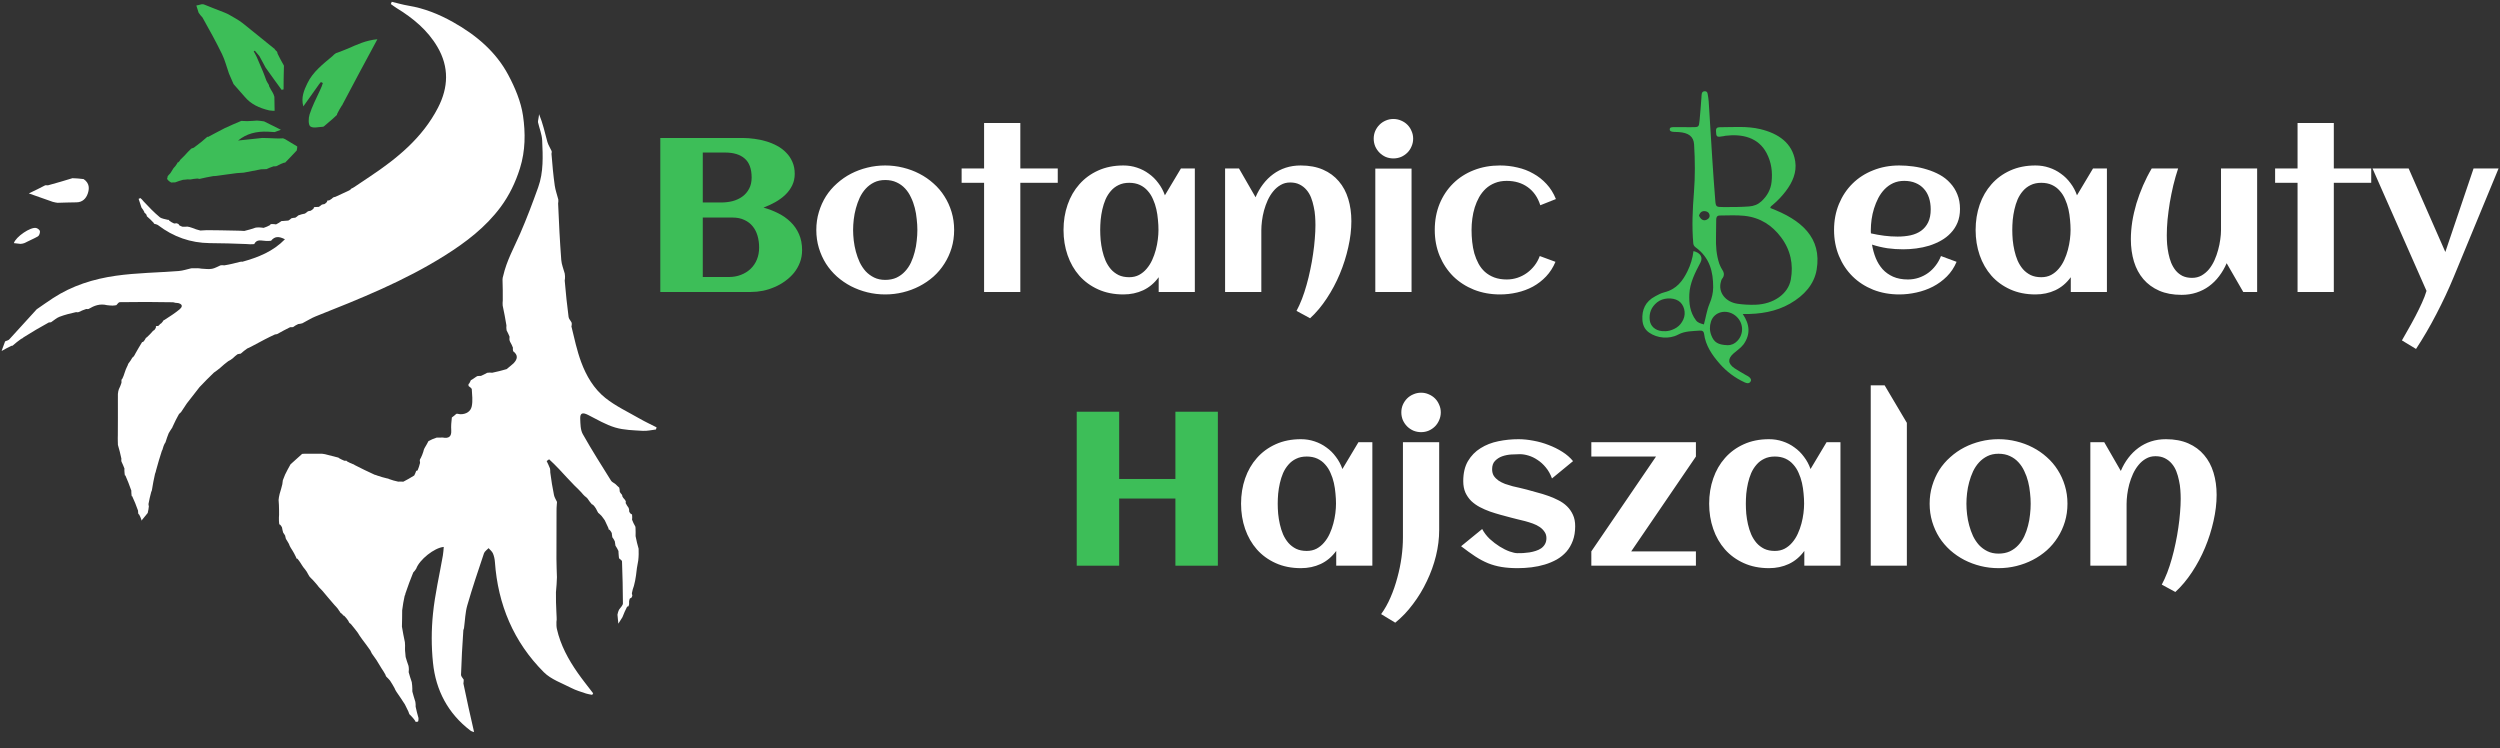
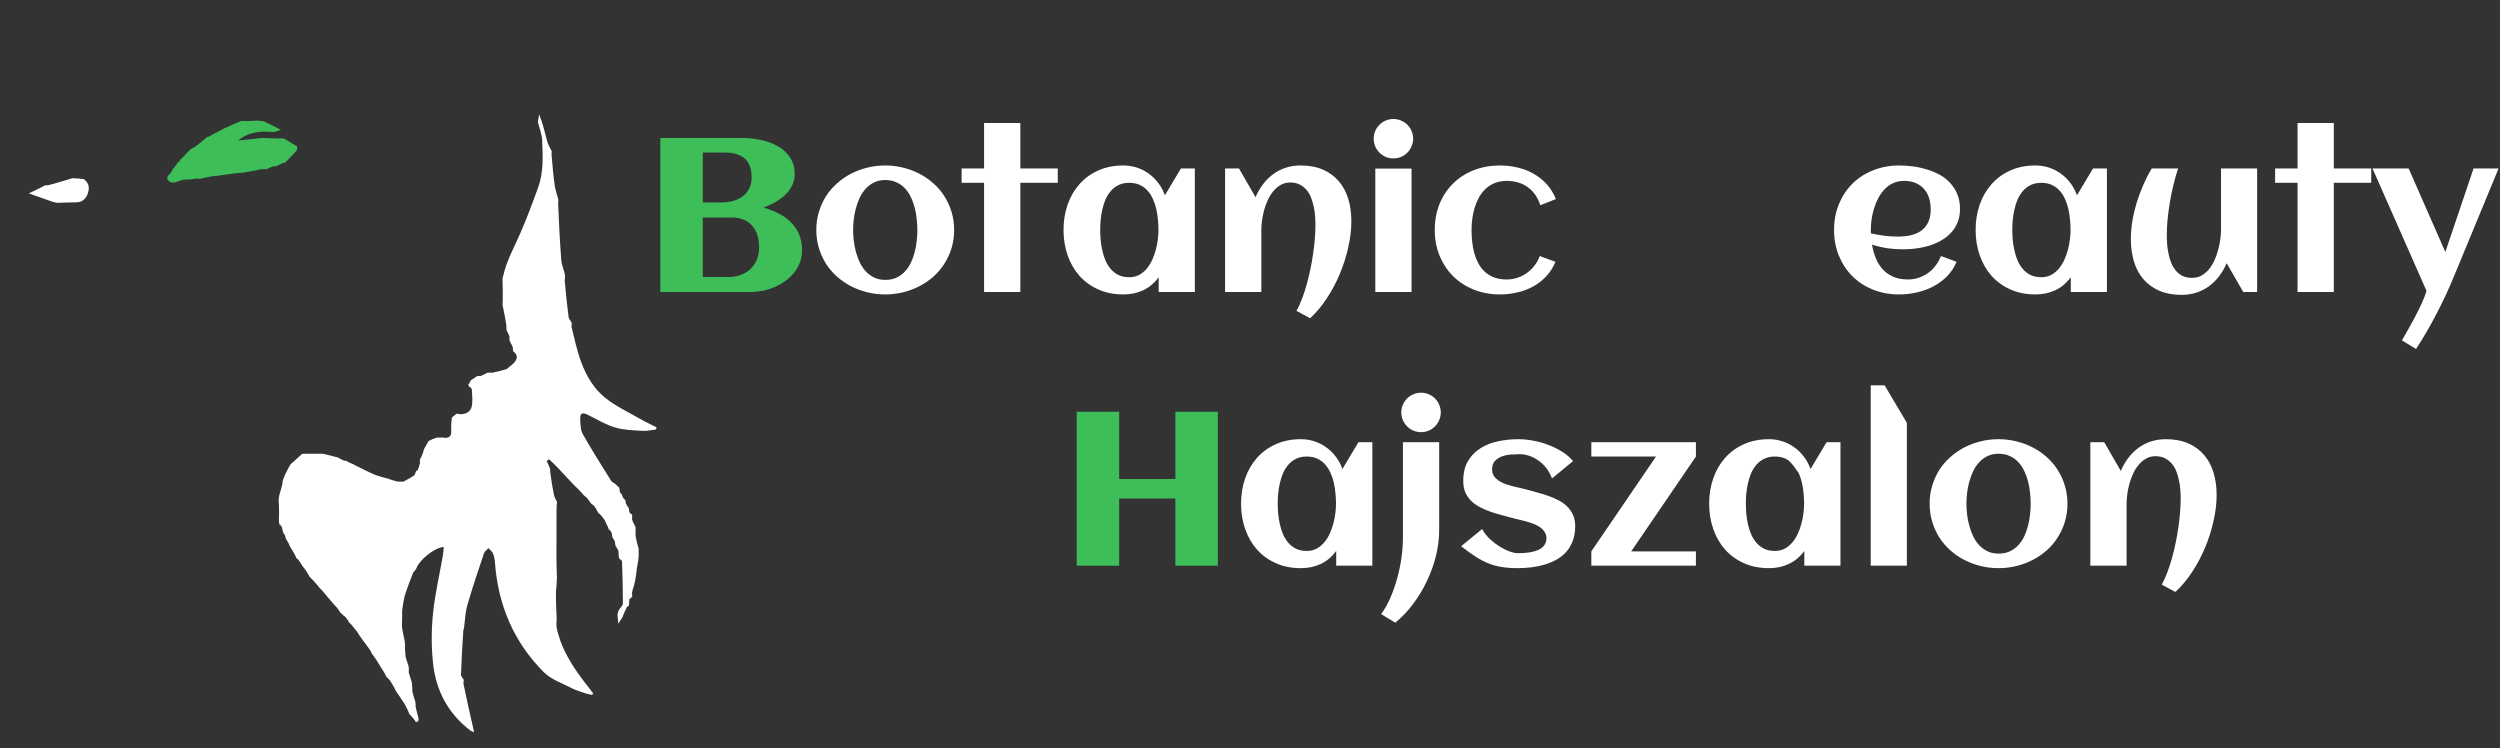
<svg xmlns="http://www.w3.org/2000/svg" width="137" height="41" viewBox="0 0 137 41" fill="none">
  <rect x="0" y="0" width="137" height="41" fill="#333333" stroke="none" />
  <path d="M61.33 31H59.004V22.562H61.33V26.248H64.412V22.562H66.738V31H64.412V27.32H61.33V31Z" fill="#3DBE58" />
-   <path d="M75.205 31H73.225V30.191C72.99 30.512 72.707 30.75 72.375 30.906C72.047 31.059 71.686 31.135 71.291 31.135C70.775 31.135 70.314 31.043 69.908 30.859C69.502 30.676 69.158 30.426 68.877 30.109C68.596 29.789 68.381 29.414 68.232 28.984C68.084 28.555 68.01 28.094 68.01 27.602C68.01 27.109 68.084 26.648 68.232 26.219C68.381 25.789 68.596 25.416 68.877 25.1C69.158 24.779 69.502 24.527 69.908 24.344C70.314 24.16 70.775 24.068 71.291 24.068C71.553 24.068 71.801 24.107 72.035 24.186C72.273 24.264 72.49 24.375 72.686 24.52C72.885 24.66 73.059 24.832 73.207 25.035C73.359 25.234 73.478 25.457 73.564 25.703L74.443 24.232H75.205V31ZM73.213 27.602C73.213 27.426 73.203 27.24 73.184 27.045C73.168 26.85 73.139 26.656 73.096 26.465C73.053 26.273 72.992 26.092 72.914 25.92C72.84 25.744 72.742 25.59 72.621 25.457C72.504 25.32 72.361 25.213 72.193 25.135C72.025 25.057 71.83 25.018 71.607 25.018C71.385 25.018 71.191 25.059 71.027 25.141C70.863 25.219 70.723 25.326 70.606 25.463C70.488 25.596 70.391 25.75 70.312 25.926C70.238 26.102 70.18 26.285 70.137 26.477C70.094 26.668 70.062 26.861 70.043 27.057C70.027 27.248 70.019 27.43 70.019 27.602C70.019 27.773 70.027 27.957 70.043 28.152C70.062 28.348 70.094 28.541 70.137 28.732C70.18 28.924 70.238 29.107 70.312 29.283C70.391 29.459 70.488 29.615 70.606 29.752C70.723 29.885 70.863 29.992 71.027 30.074C71.191 30.152 71.385 30.191 71.607 30.191C71.811 30.191 71.99 30.15 72.147 30.068C72.307 29.982 72.445 29.869 72.562 29.729C72.684 29.588 72.785 29.428 72.867 29.248C72.949 29.068 73.016 28.883 73.066 28.691C73.117 28.5 73.154 28.311 73.178 28.123C73.201 27.932 73.213 27.758 73.213 27.602ZM78.955 22.598C78.955 22.746 78.926 22.887 78.867 23.02C78.812 23.152 78.736 23.268 78.639 23.365C78.541 23.463 78.426 23.541 78.293 23.6C78.164 23.654 78.025 23.682 77.877 23.682C77.728 23.682 77.588 23.654 77.455 23.6C77.322 23.541 77.207 23.463 77.109 23.365C77.012 23.268 76.934 23.152 76.875 23.02C76.82 22.887 76.793 22.746 76.793 22.598C76.793 22.449 76.82 22.311 76.875 22.182C76.934 22.049 77.012 21.934 77.109 21.836C77.207 21.738 77.322 21.662 77.455 21.607C77.588 21.549 77.728 21.52 77.877 21.52C78.025 21.52 78.164 21.549 78.293 21.607C78.426 21.662 78.541 21.738 78.639 21.836C78.736 21.934 78.812 22.049 78.867 22.182C78.926 22.311 78.955 22.449 78.955 22.598ZM78.867 29.043C78.867 29.508 78.809 29.98 78.691 30.461C78.574 30.938 78.408 31.398 78.193 31.844C77.982 32.293 77.728 32.713 77.432 33.103C77.139 33.498 76.814 33.838 76.459 34.123L75.686 33.654C75.885 33.381 76.059 33.07 76.207 32.723C76.356 32.379 76.478 32.022 76.576 31.65C76.678 31.279 76.754 30.906 76.805 30.531C76.856 30.152 76.881 29.793 76.881 29.453V24.232H78.867V29.043ZM86.32 28.838C86.32 29.135 86.277 29.398 86.191 29.629C86.106 29.859 85.988 30.061 85.84 30.232C85.691 30.4 85.516 30.543 85.312 30.66C85.109 30.773 84.891 30.865 84.656 30.936C84.426 31.006 84.184 31.057 83.93 31.088C83.676 31.119 83.424 31.135 83.174 31.135C82.838 31.135 82.541 31.113 82.283 31.07C82.025 31.027 81.779 30.959 81.545 30.865C81.311 30.768 81.076 30.643 80.842 30.49C80.611 30.338 80.353 30.152 80.068 29.934L81.223 28.99C81.328 29.189 81.467 29.371 81.639 29.535C81.814 29.695 81.996 29.834 82.184 29.951C82.371 30.068 82.553 30.158 82.728 30.221C82.904 30.283 83.047 30.314 83.156 30.314C83.246 30.314 83.348 30.312 83.461 30.309C83.574 30.301 83.689 30.289 83.807 30.273C83.924 30.254 84.039 30.227 84.152 30.191C84.266 30.156 84.365 30.109 84.451 30.051C84.541 29.988 84.611 29.912 84.662 29.822C84.717 29.729 84.744 29.617 84.744 29.488C84.744 29.355 84.709 29.24 84.639 29.143C84.572 29.041 84.484 28.953 84.375 28.879C84.266 28.805 84.141 28.742 84 28.691C83.859 28.641 83.717 28.596 83.572 28.557C83.432 28.518 83.295 28.484 83.162 28.457C83.029 28.426 82.914 28.396 82.816 28.369C82.637 28.318 82.447 28.268 82.248 28.217C82.049 28.162 81.852 28.102 81.656 28.035C81.461 27.965 81.273 27.883 81.094 27.789C80.918 27.695 80.762 27.584 80.625 27.455C80.492 27.322 80.385 27.168 80.303 26.992C80.225 26.812 80.186 26.604 80.186 26.365C80.186 25.928 80.272 25.562 80.443 25.27C80.619 24.973 80.85 24.736 81.135 24.561C81.42 24.381 81.744 24.254 82.107 24.18C82.471 24.105 82.84 24.068 83.215 24.068C83.473 24.068 83.744 24.096 84.029 24.15C84.314 24.201 84.592 24.279 84.861 24.385C85.131 24.486 85.383 24.611 85.617 24.76C85.852 24.908 86.047 25.078 86.203 25.27L85.049 26.219C84.963 25.984 84.85 25.783 84.709 25.615C84.572 25.447 84.422 25.311 84.258 25.205C84.098 25.096 83.932 25.016 83.76 24.965C83.592 24.914 83.436 24.889 83.291 24.889C83.15 24.889 82.992 24.895 82.816 24.906C82.641 24.918 82.475 24.951 82.318 25.006C82.166 25.061 82.035 25.145 81.926 25.258C81.82 25.367 81.768 25.52 81.768 25.715C81.768 25.855 81.799 25.977 81.861 26.078C81.928 26.176 82.014 26.262 82.119 26.336C82.225 26.406 82.344 26.467 82.477 26.518C82.613 26.564 82.752 26.607 82.893 26.646C83.033 26.682 83.17 26.713 83.303 26.74C83.436 26.768 83.555 26.797 83.66 26.828C83.84 26.879 84.029 26.932 84.228 26.986C84.432 27.037 84.631 27.098 84.826 27.168C85.022 27.234 85.209 27.314 85.389 27.408C85.572 27.498 85.732 27.609 85.869 27.742C86.006 27.875 86.115 28.031 86.197 28.211C86.279 28.387 86.32 28.596 86.32 28.838ZM92.936 31H87.205V30.215L90.75 25.018H87.205V24.232H92.936V25.018L89.391 30.215H92.936V31ZM100.857 31H98.877V30.191C98.643 30.512 98.359 30.75 98.027 30.906C97.699 31.059 97.338 31.135 96.943 31.135C96.428 31.135 95.967 31.043 95.561 30.859C95.154 30.676 94.811 30.426 94.529 30.109C94.248 29.789 94.033 29.414 93.885 28.984C93.736 28.555 93.662 28.094 93.662 27.602C93.662 27.109 93.736 26.648 93.885 26.219C94.033 25.789 94.248 25.416 94.529 25.1C94.811 24.779 95.154 24.527 95.561 24.344C95.967 24.16 96.428 24.068 96.943 24.068C97.205 24.068 97.453 24.107 97.688 24.186C97.926 24.264 98.143 24.375 98.338 24.52C98.537 24.66 98.711 24.832 98.859 25.035C99.012 25.234 99.131 25.457 99.217 25.703L100.096 24.232H100.857V31ZM98.865 27.602C98.865 27.426 98.856 27.24 98.836 27.045C98.82 26.85 98.791 26.656 98.748 26.465C98.705 26.273 98.644 26.092 98.566 25.92C98.492 25.744 98.394 25.59 98.273 25.457C98.156 25.32 98.014 25.213 97.846 25.135C97.678 25.057 97.482 25.018 97.26 25.018C97.037 25.018 96.844 25.059 96.68 25.141C96.516 25.219 96.375 25.326 96.258 25.463C96.141 25.596 96.043 25.75 95.965 25.926C95.891 26.102 95.832 26.285 95.789 26.477C95.746 26.668 95.715 26.861 95.695 27.057C95.68 27.248 95.672 27.43 95.672 27.602C95.672 27.773 95.68 27.957 95.695 28.152C95.715 28.348 95.746 28.541 95.789 28.732C95.832 28.924 95.891 29.107 95.965 29.283C96.043 29.459 96.141 29.615 96.258 29.752C96.375 29.885 96.516 29.992 96.68 30.074C96.844 30.152 97.037 30.191 97.26 30.191C97.463 30.191 97.643 30.15 97.799 30.068C97.959 29.982 98.098 29.869 98.215 29.729C98.336 29.588 98.438 29.428 98.519 29.248C98.602 29.068 98.668 28.883 98.719 28.691C98.769 28.5 98.807 28.311 98.83 28.123C98.853 27.932 98.865 27.758 98.865 27.602ZM104.496 31H102.516V21.115H103.277L104.496 23.172V31ZM113.297 27.602C113.297 27.953 113.25 28.283 113.156 28.592C113.062 28.9 112.932 29.186 112.764 29.447C112.6 29.709 112.4 29.945 112.166 30.156C111.932 30.363 111.674 30.539 111.393 30.684C111.115 30.828 110.816 30.939 110.496 31.018C110.18 31.096 109.854 31.135 109.518 31.135C109.182 31.135 108.855 31.096 108.539 31.018C108.223 30.939 107.924 30.828 107.643 30.684C107.365 30.539 107.109 30.363 106.875 30.156C106.641 29.945 106.439 29.709 106.271 29.447C106.107 29.186 105.979 28.9 105.885 28.592C105.791 28.279 105.744 27.949 105.744 27.602C105.744 27.254 105.791 26.926 105.885 26.617C105.979 26.305 106.107 26.018 106.271 25.756C106.439 25.494 106.641 25.26 106.875 25.053C107.109 24.842 107.365 24.664 107.643 24.52C107.924 24.375 108.223 24.264 108.539 24.186C108.855 24.107 109.182 24.068 109.518 24.068C109.854 24.068 110.18 24.107 110.496 24.186C110.816 24.264 111.115 24.375 111.393 24.52C111.674 24.664 111.932 24.842 112.166 25.053C112.4 25.26 112.6 25.494 112.764 25.756C112.932 26.018 113.062 26.305 113.156 26.617C113.25 26.926 113.297 27.254 113.297 27.602ZM111.281 27.602C111.281 27.414 111.27 27.217 111.246 27.01C111.227 26.799 111.191 26.594 111.141 26.395C111.09 26.191 111.02 25.998 110.93 25.814C110.844 25.627 110.736 25.465 110.607 25.328C110.479 25.188 110.324 25.076 110.145 24.994C109.965 24.908 109.756 24.865 109.518 24.865C109.291 24.865 109.09 24.908 108.914 24.994C108.738 25.08 108.584 25.195 108.451 25.34C108.322 25.48 108.213 25.645 108.123 25.832C108.037 26.02 107.967 26.215 107.912 26.418C107.857 26.617 107.818 26.82 107.795 27.027C107.771 27.23 107.76 27.422 107.76 27.602C107.76 27.781 107.771 27.975 107.795 28.182C107.818 28.385 107.857 28.588 107.912 28.791C107.967 28.994 108.037 29.189 108.123 29.377C108.213 29.561 108.322 29.725 108.451 29.869C108.584 30.01 108.738 30.123 108.914 30.209C109.09 30.295 109.291 30.338 109.518 30.338C109.752 30.338 109.959 30.297 110.139 30.215C110.318 30.129 110.473 30.016 110.602 29.875C110.734 29.734 110.844 29.572 110.93 29.389C111.016 29.205 111.084 29.012 111.135 28.809C111.189 28.605 111.227 28.4 111.246 28.193C111.27 27.986 111.281 27.789 111.281 27.602ZM121.471 27.121C121.471 27.578 121.414 28.055 121.301 28.551C121.191 29.047 121.037 29.533 120.838 30.01C120.639 30.486 120.4 30.934 120.123 31.352C119.846 31.773 119.541 32.137 119.209 32.441L118.465 32.037C118.57 31.842 118.67 31.623 118.764 31.381C118.857 31.139 118.941 30.883 119.016 30.613C119.094 30.34 119.162 30.059 119.221 29.77C119.283 29.48 119.334 29.195 119.373 28.914C119.416 28.629 119.447 28.354 119.467 28.088C119.49 27.818 119.502 27.568 119.502 27.338C119.502 27.186 119.496 27.023 119.484 26.852C119.473 26.676 119.447 26.502 119.408 26.33C119.373 26.154 119.324 25.986 119.262 25.826C119.199 25.666 119.115 25.525 119.01 25.404C118.908 25.283 118.783 25.186 118.635 25.111C118.49 25.037 118.318 25 118.119 25C117.924 25 117.75 25.045 117.598 25.135C117.445 25.221 117.311 25.336 117.193 25.48C117.076 25.621 116.975 25.783 116.889 25.967C116.807 26.15 116.738 26.34 116.684 26.535C116.633 26.727 116.596 26.916 116.572 27.104C116.549 27.291 116.537 27.459 116.537 27.607V31H114.551V24.232H115.312L116.221 25.809C116.33 25.547 116.467 25.309 116.631 25.094C116.795 24.879 116.98 24.695 117.188 24.543C117.395 24.391 117.623 24.273 117.873 24.191C118.127 24.109 118.4 24.068 118.693 24.068C119.162 24.068 119.57 24.145 119.918 24.297C120.266 24.449 120.555 24.662 120.785 24.936C121.016 25.205 121.188 25.527 121.301 25.902C121.414 26.273 121.471 26.68 121.471 27.121Z" fill="white" />
+   <path d="M75.205 31H73.225V30.191C72.99 30.512 72.707 30.75 72.375 30.906C72.047 31.059 71.686 31.135 71.291 31.135C70.775 31.135 70.314 31.043 69.908 30.859C69.502 30.676 69.158 30.426 68.877 30.109C68.596 29.789 68.381 29.414 68.232 28.984C68.084 28.555 68.01 28.094 68.01 27.602C68.01 27.109 68.084 26.648 68.232 26.219C68.381 25.789 68.596 25.416 68.877 25.1C69.158 24.779 69.502 24.527 69.908 24.344C70.314 24.16 70.775 24.068 71.291 24.068C71.553 24.068 71.801 24.107 72.035 24.186C72.273 24.264 72.49 24.375 72.686 24.52C72.885 24.66 73.059 24.832 73.207 25.035C73.359 25.234 73.478 25.457 73.564 25.703L74.443 24.232H75.205V31ZM73.213 27.602C73.213 27.426 73.203 27.24 73.184 27.045C73.168 26.85 73.139 26.656 73.096 26.465C73.053 26.273 72.992 26.092 72.914 25.92C72.84 25.744 72.742 25.59 72.621 25.457C72.504 25.32 72.361 25.213 72.193 25.135C72.025 25.057 71.83 25.018 71.607 25.018C71.385 25.018 71.191 25.059 71.027 25.141C70.863 25.219 70.723 25.326 70.606 25.463C70.488 25.596 70.391 25.75 70.312 25.926C70.238 26.102 70.18 26.285 70.137 26.477C70.094 26.668 70.062 26.861 70.043 27.057C70.027 27.248 70.019 27.43 70.019 27.602C70.019 27.773 70.027 27.957 70.043 28.152C70.062 28.348 70.094 28.541 70.137 28.732C70.18 28.924 70.238 29.107 70.312 29.283C70.391 29.459 70.488 29.615 70.606 29.752C70.723 29.885 70.863 29.992 71.027 30.074C71.191 30.152 71.385 30.191 71.607 30.191C71.811 30.191 71.99 30.15 72.147 30.068C72.307 29.982 72.445 29.869 72.562 29.729C72.684 29.588 72.785 29.428 72.867 29.248C72.949 29.068 73.016 28.883 73.066 28.691C73.117 28.5 73.154 28.311 73.178 28.123C73.201 27.932 73.213 27.758 73.213 27.602ZM78.955 22.598C78.955 22.746 78.926 22.887 78.867 23.02C78.812 23.152 78.736 23.268 78.639 23.365C78.541 23.463 78.426 23.541 78.293 23.6C78.164 23.654 78.025 23.682 77.877 23.682C77.728 23.682 77.588 23.654 77.455 23.6C77.322 23.541 77.207 23.463 77.109 23.365C77.012 23.268 76.934 23.152 76.875 23.02C76.82 22.887 76.793 22.746 76.793 22.598C76.793 22.449 76.82 22.311 76.875 22.182C76.934 22.049 77.012 21.934 77.109 21.836C77.207 21.738 77.322 21.662 77.455 21.607C77.588 21.549 77.728 21.52 77.877 21.52C78.025 21.52 78.164 21.549 78.293 21.607C78.426 21.662 78.541 21.738 78.639 21.836C78.736 21.934 78.812 22.049 78.867 22.182C78.926 22.311 78.955 22.449 78.955 22.598ZM78.867 29.043C78.867 29.508 78.809 29.98 78.691 30.461C78.574 30.938 78.408 31.398 78.193 31.844C77.982 32.293 77.728 32.713 77.432 33.103C77.139 33.498 76.814 33.838 76.459 34.123L75.686 33.654C75.885 33.381 76.059 33.07 76.207 32.723C76.356 32.379 76.478 32.022 76.576 31.65C76.678 31.279 76.754 30.906 76.805 30.531C76.856 30.152 76.881 29.793 76.881 29.453V24.232H78.867V29.043ZM86.32 28.838C86.32 29.135 86.277 29.398 86.191 29.629C86.106 29.859 85.988 30.061 85.84 30.232C85.691 30.4 85.516 30.543 85.312 30.66C85.109 30.773 84.891 30.865 84.656 30.936C84.426 31.006 84.184 31.057 83.93 31.088C83.676 31.119 83.424 31.135 83.174 31.135C82.838 31.135 82.541 31.113 82.283 31.07C82.025 31.027 81.779 30.959 81.545 30.865C81.311 30.768 81.076 30.643 80.842 30.49C80.611 30.338 80.353 30.152 80.068 29.934L81.223 28.99C81.328 29.189 81.467 29.371 81.639 29.535C81.814 29.695 81.996 29.834 82.184 29.951C82.371 30.068 82.553 30.158 82.728 30.221C82.904 30.283 83.047 30.314 83.156 30.314C83.246 30.314 83.348 30.312 83.461 30.309C83.574 30.301 83.689 30.289 83.807 30.273C83.924 30.254 84.039 30.227 84.152 30.191C84.266 30.156 84.365 30.109 84.451 30.051C84.541 29.988 84.611 29.912 84.662 29.822C84.717 29.729 84.744 29.617 84.744 29.488C84.744 29.355 84.709 29.24 84.639 29.143C84.572 29.041 84.484 28.953 84.375 28.879C84.266 28.805 84.141 28.742 84 28.691C83.859 28.641 83.717 28.596 83.572 28.557C83.432 28.518 83.295 28.484 83.162 28.457C83.029 28.426 82.914 28.396 82.816 28.369C82.637 28.318 82.447 28.268 82.248 28.217C82.049 28.162 81.852 28.102 81.656 28.035C81.461 27.965 81.273 27.883 81.094 27.789C80.918 27.695 80.762 27.584 80.625 27.455C80.492 27.322 80.385 27.168 80.303 26.992C80.225 26.812 80.186 26.604 80.186 26.365C80.186 25.928 80.272 25.562 80.443 25.27C80.619 24.973 80.85 24.736 81.135 24.561C81.42 24.381 81.744 24.254 82.107 24.18C82.471 24.105 82.84 24.068 83.215 24.068C83.473 24.068 83.744 24.096 84.029 24.15C84.314 24.201 84.592 24.279 84.861 24.385C85.131 24.486 85.383 24.611 85.617 24.76C85.852 24.908 86.047 25.078 86.203 25.27L85.049 26.219C84.963 25.984 84.85 25.783 84.709 25.615C84.572 25.447 84.422 25.311 84.258 25.205C84.098 25.096 83.932 25.016 83.76 24.965C83.592 24.914 83.436 24.889 83.291 24.889C83.15 24.889 82.992 24.895 82.816 24.906C82.641 24.918 82.475 24.951 82.318 25.006C82.166 25.061 82.035 25.145 81.926 25.258C81.82 25.367 81.768 25.52 81.768 25.715C81.768 25.855 81.799 25.977 81.861 26.078C81.928 26.176 82.014 26.262 82.119 26.336C82.225 26.406 82.344 26.467 82.477 26.518C82.613 26.564 82.752 26.607 82.893 26.646C83.033 26.682 83.17 26.713 83.303 26.74C83.436 26.768 83.555 26.797 83.66 26.828C83.84 26.879 84.029 26.932 84.228 26.986C84.432 27.037 84.631 27.098 84.826 27.168C85.022 27.234 85.209 27.314 85.389 27.408C85.572 27.498 85.732 27.609 85.869 27.742C86.006 27.875 86.115 28.031 86.197 28.211C86.279 28.387 86.32 28.596 86.32 28.838ZM92.936 31H87.205V30.215L90.75 25.018H87.205V24.232H92.936V25.018L89.391 30.215H92.936V31ZM100.857 31H98.877V30.191C98.643 30.512 98.359 30.75 98.027 30.906C97.699 31.059 97.338 31.135 96.943 31.135C96.428 31.135 95.967 31.043 95.561 30.859C95.154 30.676 94.811 30.426 94.529 30.109C94.248 29.789 94.033 29.414 93.885 28.984C93.736 28.555 93.662 28.094 93.662 27.602C93.662 27.109 93.736 26.648 93.885 26.219C94.033 25.789 94.248 25.416 94.529 25.1C94.811 24.779 95.154 24.527 95.561 24.344C95.967 24.16 96.428 24.068 96.943 24.068C97.205 24.068 97.453 24.107 97.688 24.186C97.926 24.264 98.143 24.375 98.338 24.52C98.537 24.66 98.711 24.832 98.859 25.035C99.012 25.234 99.131 25.457 99.217 25.703L100.096 24.232H100.857V31ZM98.865 27.602C98.865 27.426 98.856 27.24 98.836 27.045C98.82 26.85 98.791 26.656 98.748 26.465C98.705 26.273 98.644 26.092 98.566 25.92C98.156 25.32 98.014 25.213 97.846 25.135C97.678 25.057 97.482 25.018 97.26 25.018C97.037 25.018 96.844 25.059 96.68 25.141C96.516 25.219 96.375 25.326 96.258 25.463C96.141 25.596 96.043 25.75 95.965 25.926C95.891 26.102 95.832 26.285 95.789 26.477C95.746 26.668 95.715 26.861 95.695 27.057C95.68 27.248 95.672 27.43 95.672 27.602C95.672 27.773 95.68 27.957 95.695 28.152C95.715 28.348 95.746 28.541 95.789 28.732C95.832 28.924 95.891 29.107 95.965 29.283C96.043 29.459 96.141 29.615 96.258 29.752C96.375 29.885 96.516 29.992 96.68 30.074C96.844 30.152 97.037 30.191 97.26 30.191C97.463 30.191 97.643 30.15 97.799 30.068C97.959 29.982 98.098 29.869 98.215 29.729C98.336 29.588 98.438 29.428 98.519 29.248C98.602 29.068 98.668 28.883 98.719 28.691C98.769 28.5 98.807 28.311 98.83 28.123C98.853 27.932 98.865 27.758 98.865 27.602ZM104.496 31H102.516V21.115H103.277L104.496 23.172V31ZM113.297 27.602C113.297 27.953 113.25 28.283 113.156 28.592C113.062 28.9 112.932 29.186 112.764 29.447C112.6 29.709 112.4 29.945 112.166 30.156C111.932 30.363 111.674 30.539 111.393 30.684C111.115 30.828 110.816 30.939 110.496 31.018C110.18 31.096 109.854 31.135 109.518 31.135C109.182 31.135 108.855 31.096 108.539 31.018C108.223 30.939 107.924 30.828 107.643 30.684C107.365 30.539 107.109 30.363 106.875 30.156C106.641 29.945 106.439 29.709 106.271 29.447C106.107 29.186 105.979 28.9 105.885 28.592C105.791 28.279 105.744 27.949 105.744 27.602C105.744 27.254 105.791 26.926 105.885 26.617C105.979 26.305 106.107 26.018 106.271 25.756C106.439 25.494 106.641 25.26 106.875 25.053C107.109 24.842 107.365 24.664 107.643 24.52C107.924 24.375 108.223 24.264 108.539 24.186C108.855 24.107 109.182 24.068 109.518 24.068C109.854 24.068 110.18 24.107 110.496 24.186C110.816 24.264 111.115 24.375 111.393 24.52C111.674 24.664 111.932 24.842 112.166 25.053C112.4 25.26 112.6 25.494 112.764 25.756C112.932 26.018 113.062 26.305 113.156 26.617C113.25 26.926 113.297 27.254 113.297 27.602ZM111.281 27.602C111.281 27.414 111.27 27.217 111.246 27.01C111.227 26.799 111.191 26.594 111.141 26.395C111.09 26.191 111.02 25.998 110.93 25.814C110.844 25.627 110.736 25.465 110.607 25.328C110.479 25.188 110.324 25.076 110.145 24.994C109.965 24.908 109.756 24.865 109.518 24.865C109.291 24.865 109.09 24.908 108.914 24.994C108.738 25.08 108.584 25.195 108.451 25.34C108.322 25.48 108.213 25.645 108.123 25.832C108.037 26.02 107.967 26.215 107.912 26.418C107.857 26.617 107.818 26.82 107.795 27.027C107.771 27.23 107.76 27.422 107.76 27.602C107.76 27.781 107.771 27.975 107.795 28.182C107.818 28.385 107.857 28.588 107.912 28.791C107.967 28.994 108.037 29.189 108.123 29.377C108.213 29.561 108.322 29.725 108.451 29.869C108.584 30.01 108.738 30.123 108.914 30.209C109.09 30.295 109.291 30.338 109.518 30.338C109.752 30.338 109.959 30.297 110.139 30.215C110.318 30.129 110.473 30.016 110.602 29.875C110.734 29.734 110.844 29.572 110.93 29.389C111.016 29.205 111.084 29.012 111.135 28.809C111.189 28.605 111.227 28.4 111.246 28.193C111.27 27.986 111.281 27.789 111.281 27.602ZM121.471 27.121C121.471 27.578 121.414 28.055 121.301 28.551C121.191 29.047 121.037 29.533 120.838 30.01C120.639 30.486 120.4 30.934 120.123 31.352C119.846 31.773 119.541 32.137 119.209 32.441L118.465 32.037C118.57 31.842 118.67 31.623 118.764 31.381C118.857 31.139 118.941 30.883 119.016 30.613C119.094 30.34 119.162 30.059 119.221 29.77C119.283 29.48 119.334 29.195 119.373 28.914C119.416 28.629 119.447 28.354 119.467 28.088C119.49 27.818 119.502 27.568 119.502 27.338C119.502 27.186 119.496 27.023 119.484 26.852C119.473 26.676 119.447 26.502 119.408 26.33C119.373 26.154 119.324 25.986 119.262 25.826C119.199 25.666 119.115 25.525 119.01 25.404C118.908 25.283 118.783 25.186 118.635 25.111C118.49 25.037 118.318 25 118.119 25C117.924 25 117.75 25.045 117.598 25.135C117.445 25.221 117.311 25.336 117.193 25.48C117.076 25.621 116.975 25.783 116.889 25.967C116.807 26.15 116.738 26.34 116.684 26.535C116.633 26.727 116.596 26.916 116.572 27.104C116.549 27.291 116.537 27.459 116.537 27.607V31H114.551V24.232H115.312L116.221 25.809C116.33 25.547 116.467 25.309 116.631 25.094C116.795 24.879 116.98 24.695 117.188 24.543C117.395 24.391 117.623 24.273 117.873 24.191C118.127 24.109 118.4 24.068 118.693 24.068C119.162 24.068 119.57 24.145 119.918 24.297C120.266 24.449 120.555 24.662 120.785 24.936C121.016 25.205 121.188 25.527 121.301 25.902C121.414 26.273 121.471 26.68 121.471 27.121Z" fill="white" />
  <path d="M43.955 13.709C43.955 13.947 43.916 14.17 43.838 14.377C43.76 14.584 43.652 14.773 43.516 14.945C43.379 15.113 43.219 15.264 43.035 15.396C42.855 15.529 42.66 15.641 42.449 15.73C42.242 15.82 42.027 15.889 41.805 15.935C41.582 15.979 41.363 16 41.148 16H36.185V7.562H40.721C40.92 7.562 41.129 7.578 41.348 7.609C41.566 7.637 41.779 7.682 41.986 7.744C42.197 7.807 42.397 7.889 42.584 7.99C42.775 8.092 42.941 8.217 43.082 8.365C43.227 8.51 43.34 8.678 43.422 8.869C43.508 9.061 43.551 9.279 43.551 9.525C43.551 9.76 43.504 9.973 43.41 10.164C43.316 10.355 43.19 10.527 43.029 10.68C42.873 10.828 42.691 10.961 42.484 11.078C42.281 11.191 42.066 11.291 41.84 11.377C42.125 11.455 42.395 11.559 42.648 11.688C42.906 11.816 43.131 11.975 43.322 12.162C43.518 12.35 43.672 12.572 43.785 12.83C43.898 13.084 43.955 13.377 43.955 13.709ZM41.19 9.73C41.19 9.254 41.062 8.906 40.809 8.688C40.559 8.469 40.201 8.359 39.736 8.359H38.512V11.096H39.537C39.748 11.096 39.953 11.07 40.152 11.02C40.352 10.965 40.527 10.883 40.68 10.773C40.836 10.66 40.959 10.518 41.049 10.346C41.143 10.174 41.19 9.969 41.19 9.73ZM41.6 13.562C41.6 13.332 41.57 13.117 41.512 12.918C41.453 12.715 41.363 12.541 41.242 12.396C41.121 12.248 40.969 12.133 40.785 12.051C40.605 11.965 40.393 11.922 40.147 11.922H38.512V15.18H39.941C40.18 15.18 40.4 15.141 40.603 15.062C40.807 14.984 40.982 14.875 41.131 14.734C41.279 14.594 41.395 14.424 41.477 14.225C41.559 14.025 41.6 13.805 41.6 13.562Z" fill="#3DBE58" />
  <path d="M52.287 12.602C52.287 12.953 52.24 13.283 52.147 13.592C52.053 13.9 51.922 14.185 51.754 14.447C51.59 14.709 51.391 14.945 51.156 15.156C50.922 15.363 50.664 15.539 50.383 15.684C50.105 15.828 49.807 15.94 49.486 16.018C49.17 16.096 48.844 16.135 48.508 16.135C48.172 16.135 47.846 16.096 47.529 16.018C47.213 15.94 46.914 15.828 46.633 15.684C46.355 15.539 46.1 15.363 45.865 15.156C45.631 14.945 45.43 14.709 45.262 14.447C45.098 14.185 44.969 13.9 44.875 13.592C44.781 13.279 44.734 12.949 44.734 12.602C44.734 12.254 44.781 11.926 44.875 11.617C44.969 11.305 45.098 11.018 45.262 10.756C45.43 10.494 45.631 10.26 45.865 10.053C46.1 9.842 46.355 9.664 46.633 9.52C46.914 9.375 47.213 9.264 47.529 9.186C47.846 9.107 48.172 9.068 48.508 9.068C48.844 9.068 49.17 9.107 49.486 9.186C49.807 9.264 50.105 9.375 50.383 9.52C50.664 9.664 50.922 9.842 51.156 10.053C51.391 10.26 51.59 10.494 51.754 10.756C51.922 11.018 52.053 11.305 52.147 11.617C52.24 11.926 52.287 12.254 52.287 12.602ZM50.272 12.602C50.272 12.414 50.26 12.217 50.236 12.01C50.217 11.799 50.182 11.594 50.131 11.395C50.08 11.191 50.01 10.998 49.92 10.815C49.834 10.627 49.727 10.465 49.598 10.328C49.469 10.188 49.315 10.076 49.135 9.994C48.955 9.908 48.746 9.865 48.508 9.865C48.281 9.865 48.08 9.908 47.904 9.994C47.728 10.08 47.574 10.195 47.441 10.34C47.312 10.48 47.203 10.645 47.113 10.832C47.027 11.02 46.957 11.215 46.902 11.418C46.848 11.617 46.809 11.82 46.785 12.027C46.762 12.23 46.75 12.422 46.75 12.602C46.75 12.781 46.762 12.975 46.785 13.182C46.809 13.385 46.848 13.588 46.902 13.791C46.957 13.994 47.027 14.19 47.113 14.377C47.203 14.56 47.312 14.725 47.441 14.869C47.574 15.01 47.728 15.123 47.904 15.209C48.08 15.295 48.281 15.338 48.508 15.338C48.742 15.338 48.949 15.297 49.129 15.215C49.309 15.129 49.463 15.016 49.592 14.875C49.725 14.734 49.834 14.572 49.92 14.389C50.006 14.205 50.074 14.012 50.125 13.809C50.18 13.605 50.217 13.4 50.236 13.193C50.26 12.986 50.272 12.789 50.272 12.602ZM55.914 16H53.928V10.018H52.697V9.232H53.928V6.742H55.914V9.232H57.965V10.018H55.914V16ZM65.477 16H63.496V15.191C63.262 15.512 62.978 15.75 62.647 15.906C62.318 16.059 61.957 16.135 61.562 16.135C61.047 16.135 60.586 16.043 60.18 15.859C59.773 15.676 59.43 15.426 59.148 15.109C58.867 14.789 58.652 14.414 58.504 13.984C58.355 13.555 58.281 13.094 58.281 12.602C58.281 12.109 58.355 11.648 58.504 11.219C58.652 10.789 58.867 10.416 59.148 10.1C59.43 9.779 59.773 9.527 60.18 9.344C60.586 9.16 61.047 9.068 61.562 9.068C61.824 9.068 62.072 9.107 62.307 9.186C62.545 9.264 62.762 9.375 62.957 9.52C63.156 9.66 63.33 9.832 63.478 10.035C63.631 10.234 63.75 10.457 63.836 10.703L64.715 9.232H65.477V16ZM63.484 12.602C63.484 12.426 63.475 12.24 63.455 12.045C63.44 11.85 63.41 11.656 63.367 11.465C63.324 11.273 63.264 11.092 63.185 10.92C63.111 10.744 63.014 10.59 62.893 10.457C62.775 10.32 62.633 10.213 62.465 10.135C62.297 10.057 62.102 10.018 61.879 10.018C61.656 10.018 61.463 10.059 61.299 10.141C61.135 10.219 60.994 10.326 60.877 10.463C60.76 10.596 60.662 10.75 60.584 10.926C60.51 11.102 60.451 11.285 60.408 11.477C60.365 11.668 60.334 11.861 60.315 12.057C60.299 12.248 60.291 12.43 60.291 12.602C60.291 12.773 60.299 12.957 60.315 13.152C60.334 13.348 60.365 13.541 60.408 13.732C60.451 13.924 60.51 14.107 60.584 14.283C60.662 14.459 60.76 14.615 60.877 14.752C60.994 14.885 61.135 14.992 61.299 15.074C61.463 15.152 61.656 15.191 61.879 15.191C62.082 15.191 62.262 15.15 62.418 15.068C62.578 14.982 62.717 14.869 62.834 14.729C62.955 14.588 63.057 14.428 63.139 14.248C63.221 14.068 63.287 13.883 63.338 13.691C63.389 13.5 63.426 13.31 63.449 13.123C63.473 12.932 63.484 12.758 63.484 12.602ZM74.055 12.121C74.055 12.578 73.998 13.055 73.885 13.551C73.775 14.047 73.621 14.533 73.422 15.01C73.223 15.486 72.984 15.934 72.707 16.352C72.43 16.773 72.125 17.137 71.793 17.441L71.049 17.037C71.154 16.842 71.254 16.623 71.348 16.381C71.441 16.139 71.525 15.883 71.6 15.613C71.678 15.34 71.746 15.059 71.805 14.77C71.867 14.48 71.918 14.195 71.957 13.914C72 13.629 72.031 13.354 72.051 13.088C72.074 12.818 72.086 12.568 72.086 12.338C72.086 12.185 72.08 12.023 72.068 11.852C72.057 11.676 72.031 11.502 71.992 11.33C71.957 11.154 71.908 10.986 71.846 10.826C71.783 10.666 71.699 10.525 71.594 10.404C71.492 10.283 71.367 10.185 71.219 10.111C71.074 10.037 70.902 10 70.703 10C70.508 10 70.334 10.045 70.182 10.135C70.029 10.221 69.894 10.336 69.777 10.48C69.66 10.621 69.559 10.783 69.473 10.967C69.391 11.15 69.322 11.34 69.268 11.535C69.217 11.727 69.18 11.916 69.156 12.104C69.133 12.291 69.121 12.459 69.121 12.607V16H67.135V9.232H67.897L68.805 10.809C68.914 10.547 69.051 10.309 69.215 10.094C69.379 9.879 69.564 9.695 69.772 9.543C69.978 9.391 70.207 9.273 70.457 9.191C70.711 9.109 70.984 9.068 71.277 9.068C71.746 9.068 72.154 9.145 72.502 9.297C72.85 9.449 73.139 9.662 73.369 9.936C73.6 10.205 73.772 10.527 73.885 10.902C73.998 11.273 74.055 11.68 74.055 12.121ZM77.441 7.598C77.441 7.746 77.412 7.887 77.353 8.02C77.299 8.152 77.223 8.268 77.125 8.365C77.027 8.463 76.912 8.541 76.779 8.6C76.647 8.654 76.506 8.682 76.357 8.682C76.209 8.682 76.068 8.654 75.936 8.6C75.807 8.541 75.693 8.463 75.596 8.365C75.498 8.268 75.42 8.152 75.361 8.02C75.307 7.887 75.279 7.746 75.279 7.598C75.279 7.449 75.307 7.311 75.361 7.182C75.42 7.049 75.498 6.934 75.596 6.836C75.693 6.738 75.807 6.662 75.936 6.607C76.068 6.549 76.209 6.52 76.357 6.52C76.506 6.52 76.647 6.549 76.779 6.607C76.912 6.662 77.027 6.738 77.125 6.836C77.223 6.934 77.299 7.049 77.353 7.182C77.412 7.311 77.441 7.449 77.441 7.598ZM77.353 16H75.367V9.238H77.353V16ZM85.264 10.908L84.408 11.248C84.272 10.818 84.043 10.488 83.723 10.258C83.402 10.027 83.018 9.912 82.568 9.912C82.326 9.912 82.109 9.951 81.918 10.029C81.731 10.104 81.564 10.207 81.42 10.34C81.279 10.473 81.158 10.627 81.057 10.803C80.959 10.979 80.879 11.166 80.816 11.365C80.754 11.565 80.709 11.771 80.682 11.986C80.654 12.197 80.641 12.402 80.641 12.602C80.641 12.816 80.652 13.033 80.676 13.252C80.699 13.471 80.738 13.682 80.793 13.885C80.852 14.084 80.928 14.271 81.022 14.447C81.115 14.619 81.232 14.77 81.373 14.898C81.518 15.027 81.688 15.129 81.883 15.203C82.082 15.277 82.311 15.315 82.568 15.315C82.775 15.315 82.973 15.283 83.16 15.221C83.348 15.158 83.519 15.07 83.676 14.957C83.832 14.844 83.971 14.709 84.092 14.553C84.213 14.396 84.309 14.223 84.379 14.031L85.24 14.348C85.111 14.656 84.939 14.924 84.725 15.15C84.514 15.373 84.273 15.559 84.004 15.707C83.734 15.852 83.445 15.959 83.137 16.029C82.828 16.1 82.516 16.135 82.199 16.135C81.688 16.135 81.213 16.049 80.775 15.877C80.338 15.701 79.959 15.457 79.639 15.145C79.322 14.828 79.074 14.455 78.894 14.025C78.715 13.592 78.625 13.117 78.625 12.602C78.625 12.082 78.713 11.605 78.889 11.172C79.068 10.738 79.316 10.365 79.633 10.053C79.949 9.74 80.326 9.498 80.764 9.326C81.201 9.154 81.68 9.068 82.199 9.068C82.527 9.068 82.848 9.105 83.16 9.18C83.473 9.25 83.762 9.361 84.027 9.514C84.297 9.662 84.537 9.852 84.748 10.082C84.963 10.312 85.135 10.588 85.264 10.908Z" fill="white" />
  <path d="M102.527 12.789C102.77 12.844 103.012 12.887 103.254 12.918C103.496 12.949 103.74 12.965 103.986 12.965C104.244 12.965 104.482 12.941 104.701 12.895C104.924 12.844 105.115 12.762 105.275 12.648C105.439 12.531 105.568 12.377 105.662 12.185C105.756 11.994 105.803 11.756 105.803 11.471C105.803 11.24 105.771 11.029 105.709 10.838C105.646 10.646 105.553 10.482 105.428 10.346C105.307 10.209 105.156 10.104 104.977 10.029C104.797 9.951 104.588 9.912 104.35 9.912C104.127 9.912 103.926 9.953 103.746 10.035C103.57 10.117 103.414 10.229 103.277 10.369C103.145 10.506 103.029 10.666 102.932 10.85C102.838 11.033 102.76 11.225 102.697 11.424C102.635 11.623 102.59 11.824 102.562 12.027C102.535 12.23 102.521 12.422 102.521 12.602C102.521 12.633 102.521 12.664 102.521 12.695C102.521 12.727 102.523 12.758 102.527 12.789ZM107.408 11.453C107.408 11.73 107.363 11.979 107.273 12.197C107.184 12.412 107.061 12.602 106.904 12.766C106.752 12.93 106.574 13.068 106.371 13.182C106.168 13.295 105.951 13.389 105.721 13.463C105.49 13.533 105.252 13.584 105.006 13.615C104.764 13.646 104.527 13.662 104.297 13.662C104.004 13.662 103.715 13.643 103.43 13.604C103.145 13.56 102.863 13.494 102.586 13.404C102.629 13.662 102.697 13.908 102.791 14.143C102.885 14.373 103.01 14.576 103.166 14.752C103.322 14.924 103.514 15.06 103.74 15.162C103.971 15.264 104.242 15.315 104.555 15.315C104.762 15.315 104.959 15.283 105.146 15.221C105.334 15.158 105.506 15.07 105.662 14.957C105.818 14.844 105.955 14.709 106.072 14.553C106.193 14.396 106.291 14.223 106.365 14.031L107.221 14.348C107.092 14.656 106.914 14.924 106.688 15.15C106.465 15.373 106.211 15.559 105.926 15.707C105.645 15.852 105.344 15.959 105.023 16.029C104.707 16.1 104.393 16.135 104.08 16.135C103.564 16.135 103.088 16.049 102.65 15.877C102.213 15.701 101.836 15.457 101.52 15.145C101.203 14.832 100.955 14.459 100.775 14.025C100.596 13.592 100.506 13.117 100.506 12.602C100.506 12.086 100.596 11.611 100.775 11.178C100.955 10.744 101.203 10.371 101.52 10.059C101.836 9.746 102.213 9.504 102.65 9.332C103.088 9.156 103.564 9.068 104.08 9.068C104.33 9.068 104.586 9.086 104.848 9.121C105.109 9.156 105.363 9.213 105.609 9.291C105.855 9.365 106.088 9.463 106.307 9.584C106.525 9.705 106.715 9.855 106.875 10.035C107.039 10.211 107.168 10.416 107.262 10.65C107.359 10.885 107.408 11.152 107.408 11.453ZM115.459 16H113.479V15.191C113.244 15.512 112.961 15.75 112.629 15.906C112.301 16.059 111.939 16.135 111.545 16.135C111.029 16.135 110.568 16.043 110.162 15.859C109.756 15.676 109.412 15.426 109.131 15.109C108.85 14.789 108.635 14.414 108.486 13.984C108.338 13.555 108.264 13.094 108.264 12.602C108.264 12.109 108.338 11.648 108.486 11.219C108.635 10.789 108.85 10.416 109.131 10.1C109.412 9.779 109.756 9.527 110.162 9.344C110.568 9.16 111.029 9.068 111.545 9.068C111.807 9.068 112.055 9.107 112.289 9.186C112.527 9.264 112.744 9.375 112.939 9.52C113.139 9.66 113.312 9.832 113.461 10.035C113.613 10.234 113.732 10.457 113.818 10.703L114.697 9.232H115.459V16ZM113.467 12.602C113.467 12.426 113.457 12.24 113.438 12.045C113.422 11.85 113.393 11.656 113.35 11.465C113.307 11.273 113.246 11.092 113.168 10.92C113.094 10.744 112.996 10.59 112.875 10.457C112.758 10.32 112.615 10.213 112.447 10.135C112.279 10.057 112.084 10.018 111.861 10.018C111.639 10.018 111.445 10.059 111.281 10.141C111.117 10.219 110.977 10.326 110.859 10.463C110.742 10.596 110.645 10.75 110.566 10.926C110.492 11.102 110.434 11.285 110.391 11.477C110.348 11.668 110.316 11.861 110.297 12.057C110.281 12.248 110.273 12.43 110.273 12.602C110.273 12.773 110.281 12.957 110.297 13.152C110.316 13.348 110.348 13.541 110.391 13.732C110.434 13.924 110.492 14.107 110.566 14.283C110.645 14.459 110.742 14.615 110.859 14.752C110.977 14.885 111.117 14.992 111.281 15.074C111.445 15.152 111.639 15.191 111.861 15.191C112.064 15.191 112.244 15.15 112.4 15.068C112.561 14.982 112.699 14.869 112.816 14.729C112.938 14.588 113.039 14.428 113.121 14.248C113.203 14.068 113.27 13.883 113.32 13.691C113.371 13.5 113.408 13.31 113.432 13.123C113.455 12.932 113.467 12.758 113.467 12.602ZM116.771 13.105C116.771 12.797 116.797 12.477 116.848 12.145C116.902 11.812 116.979 11.48 117.076 11.148C117.178 10.816 117.299 10.488 117.439 10.164C117.58 9.84 117.738 9.529 117.914 9.232H119.361C119.264 9.525 119.176 9.832 119.098 10.152C119.023 10.469 118.959 10.787 118.904 11.107C118.854 11.424 118.812 11.734 118.781 12.039C118.754 12.344 118.74 12.627 118.74 12.889C118.74 13.041 118.746 13.205 118.758 13.381C118.773 13.553 118.799 13.727 118.834 13.902C118.869 14.074 118.918 14.24 118.98 14.4C119.047 14.56 119.131 14.703 119.232 14.828C119.334 14.949 119.457 15.047 119.602 15.121C119.75 15.191 119.924 15.227 120.123 15.227C120.318 15.227 120.492 15.184 120.645 15.098C120.801 15.008 120.938 14.893 121.055 14.752C121.172 14.607 121.271 14.443 121.354 14.26C121.436 14.076 121.502 13.889 121.553 13.697C121.607 13.502 121.646 13.312 121.67 13.129C121.697 12.941 121.711 12.773 121.711 12.625V9.232H123.691V16H122.93L122.021 14.424C121.908 14.685 121.77 14.924 121.605 15.139C121.445 15.35 121.262 15.531 121.055 15.684C120.848 15.836 120.617 15.953 120.363 16.035C120.113 16.117 119.842 16.158 119.549 16.158C119.08 16.158 118.672 16.082 118.324 15.93C117.977 15.777 117.688 15.566 117.457 15.297C117.227 15.027 117.055 14.707 116.941 14.336C116.828 13.961 116.771 13.551 116.771 13.105ZM127.893 16H125.906V10.018H124.676V9.232H125.906V6.742H127.893V9.232H129.943V10.018H127.893V16ZM136.922 9.232L134.461 15.185C134.18 15.865 133.865 16.537 133.518 17.201C133.174 17.869 132.801 18.51 132.398 19.123L131.625 18.654C131.723 18.479 131.838 18.275 131.971 18.045C132.104 17.814 132.234 17.576 132.363 17.33C132.492 17.084 132.611 16.84 132.721 16.598C132.83 16.359 132.914 16.141 132.973 15.941L130.014 9.232H131.994L134.004 13.809L135.551 9.232H136.922Z" fill="white" />
-   <path d="M95.549 18.869C95.391 19.073 95.179 19.208 94.998 19.369C94.667 19.66 94.683 19.931 95.056 20.183C95.254 20.316 95.468 20.431 95.675 20.554C95.729 20.585 95.788 20.611 95.837 20.648C95.935 20.722 95.999 20.817 95.922 20.923C95.839 21.038 95.714 21.003 95.601 20.951C95.069 20.704 94.627 20.369 94.259 19.954C93.818 19.457 93.462 18.929 93.383 18.291C93.368 18.169 93.295 18.105 93.142 18.117C92.741 18.15 92.341 18.134 91.967 18.334C91.461 18.603 90.81 18.532 90.373 18.227C90.108 18.043 90.019 17.786 90.003 17.525C89.973 16.993 90.149 16.524 90.718 16.23C90.869 16.152 91.022 16.064 91.189 16.023C91.883 15.853 92.211 15.392 92.471 14.869C92.646 14.515 92.756 14.145 92.803 13.76C93.194 13.854 93.332 14.11 93.184 14.389C92.888 14.944 92.6 15.515 92.575 16.127C92.556 16.612 92.606 17.112 92.938 17.552C93.047 17.697 93.189 17.723 93.373 17.779C93.482 17.392 93.531 17.002 93.686 16.636C93.808 16.347 93.881 16.05 93.882 15.744C93.883 14.91 93.708 14.13 92.919 13.553C92.835 13.492 92.798 13.419 92.79 13.324C92.711 12.395 92.754 11.469 92.828 10.54C92.897 9.668 92.889 8.792 92.837 7.919C92.81 7.479 92.536 7.278 92.004 7.238C91.911 7.231 91.817 7.236 91.725 7.227C91.623 7.218 91.502 7.206 91.501 7.09C91.501 6.964 91.627 6.968 91.728 6.968C92.045 6.965 92.362 6.967 92.678 6.969C93.09 6.971 93.099 6.972 93.134 6.626C93.178 6.203 93.204 5.779 93.238 5.356C93.244 5.284 93.242 5.211 93.256 5.141C93.27 5.066 93.31 5.004 93.415 5C93.525 4.996 93.563 5.059 93.577 5.134C93.602 5.277 93.628 5.42 93.637 5.564C93.703 6.588 93.761 7.612 93.828 8.636C93.879 9.42 93.933 10.204 93.997 10.987C94.026 11.339 94.045 11.345 94.448 11.347C94.914 11.349 95.378 11.348 95.843 11.314C96.124 11.293 96.34 11.202 96.526 11.031C96.849 10.733 97.037 10.377 97.081 9.977C97.142 9.428 97.077 8.893 96.804 8.38C96.352 7.533 95.485 7.329 94.557 7.439C94.52 7.444 94.485 7.455 94.449 7.462C94.065 7.528 94.049 7.514 94.036 7.172C94.032 7.043 94.082 6.972 94.24 6.972C94.983 6.972 95.736 6.9 96.462 7.075C97.461 7.315 98.222 7.839 98.378 8.838C98.472 9.44 98.233 9.992 97.847 10.494C97.645 10.755 97.418 10.998 97.157 11.217C97.099 11.266 97.021 11.304 97.01 11.4C98.718 12.04 99.847 13.03 99.553 14.776C99.419 15.577 98.874 16.192 98.096 16.638C97.33 17.077 96.462 17.224 95.503 17.209C95.888 17.775 95.938 18.314 95.549 18.869ZM94.217 14.452C94.262 14.548 94.295 14.65 94.356 14.739C94.478 14.918 94.525 15.089 94.373 15.275C94.332 15.325 94.319 15.394 94.302 15.456C94.146 16.024 94.56 16.552 95.221 16.647C95.544 16.694 95.867 16.709 96.193 16.7C97.182 16.67 97.993 16.114 98.137 15.318C98.286 14.494 98.129 13.701 97.596 12.995C97.123 12.368 96.484 11.921 95.585 11.826C95.14 11.78 94.693 11.809 94.247 11.81C94.064 11.811 94.05 11.936 94.048 12.05C94.04 12.362 94.044 12.674 94.037 12.987C94.025 13.469 94.05 13.947 94.217 14.452ZM91.873 17.953C92.052 17.84 92.162 17.684 92.244 17.511C92.414 17.152 92.288 16.676 91.975 16.483C91.655 16.286 91.126 16.313 90.811 16.566C90.485 16.828 90.362 17.161 90.406 17.545C90.444 17.87 90.701 18.108 91.077 18.145C91.357 18.172 91.611 18.116 91.873 17.953ZM94.666 18.916C94.888 18.92 95.057 18.833 95.197 18.692C95.591 18.293 95.547 17.652 95.1 17.297C94.615 16.913 93.936 17.077 93.762 17.62C93.68 17.874 93.683 18.125 93.78 18.375C93.927 18.758 94.145 18.898 94.666 18.916ZM93.106 11.817C93.204 12.038 93.355 12.121 93.525 12.041C93.641 11.987 93.705 11.902 93.685 11.786C93.666 11.671 93.586 11.593 93.455 11.574C93.269 11.547 93.16 11.633 93.106 11.817Z" fill="#3DBE58" />
  <path d="M25.429 34.408C25.424 34.435 25.419 34.462 25.392 34.527C25.333 35.37 25.29 36.175 25.264 36.98C25.261 37.062 25.353 37.147 25.402 37.231C25.402 37.231 25.418 37.235 25.411 37.252C25.407 37.324 25.409 37.378 25.395 37.457C25.578 38.357 25.778 39.233 25.98 40.118C25.942 40.103 25.844 40.086 25.775 40.033C24.549 39.097 23.882 37.828 23.728 36.323C23.636 35.432 23.637 34.516 23.728 33.624C23.836 32.556 24.085 31.503 24.269 30.442C24.296 30.29 24.302 30.134 24.318 29.971C23.797 30.016 22.983 30.674 22.809 31.162C22.755 31.244 22.713 31.308 22.645 31.372C22.487 31.75 22.355 32.126 22.217 32.525C22.208 32.581 22.204 32.612 22.175 32.651C22.113 32.909 22.079 33.16 22.039 33.445C22.035 33.755 22.037 34.032 22.026 34.34C22.071 34.635 22.129 34.899 22.188 35.193C22.196 35.326 22.204 35.428 22.195 35.542C22.189 35.622 22.202 35.691 22.21 35.787C22.216 35.869 22.227 35.924 22.229 36.004C22.274 36.176 22.33 36.321 22.387 36.492C22.398 36.567 22.407 36.616 22.406 36.689C22.399 36.746 22.404 36.779 22.395 36.835C22.442 37.022 22.503 37.186 22.565 37.381C22.581 37.512 22.596 37.612 22.596 37.737C22.59 37.798 22.599 37.835 22.597 37.899C22.645 38.094 22.703 38.263 22.761 38.459C22.773 38.562 22.785 38.636 22.777 38.728C22.816 38.937 22.875 39.128 22.933 39.347C22.933 39.431 22.935 39.487 22.908 39.544C22.844 39.553 22.808 39.56 22.773 39.562C22.775 39.556 22.763 39.551 22.767 39.526C22.723 39.451 22.674 39.401 22.617 39.329C22.55 39.25 22.491 39.193 22.432 39.136C22.418 39.103 22.403 39.07 22.378 38.988C22.308 38.837 22.249 38.734 22.189 38.604C22.038 38.362 21.887 38.147 21.726 37.912C21.68 37.837 21.646 37.783 21.619 37.706C21.544 37.561 21.462 37.441 21.374 37.297C21.301 37.209 21.235 37.145 21.169 37.081C21.152 37.057 21.136 37.034 21.119 36.968C21.049 36.833 20.98 36.74 20.906 36.623C20.811 36.463 20.722 36.328 20.627 36.166C20.539 36.036 20.458 35.933 20.374 35.808C20.348 35.748 20.325 35.711 20.297 35.648C20.148 35.432 20.003 35.242 19.845 35.031C19.754 34.904 19.676 34.798 19.6 34.666C19.485 34.506 19.367 34.371 19.245 34.217C19.212 34.178 19.182 34.158 19.152 34.139C19.132 34.112 19.112 34.086 19.086 34.018C19.013 33.906 18.946 33.836 18.869 33.753C18.843 33.723 18.823 33.719 18.801 33.73C18.801 33.73 18.79 33.709 18.781 33.683C18.733 33.63 18.694 33.603 18.655 33.577C18.655 33.577 18.639 33.555 18.629 33.529C18.585 33.466 18.552 33.428 18.516 33.364C18.457 33.286 18.402 33.233 18.332 33.158C18.105 32.892 17.891 32.648 17.672 32.38C17.62 32.319 17.574 32.279 17.518 32.223C17.472 32.169 17.435 32.132 17.393 32.068C17.308 31.961 17.226 31.88 17.138 31.777C17.075 31.711 17.018 31.667 16.961 31.596C16.909 31.501 16.857 31.432 16.814 31.338C16.757 31.243 16.691 31.173 16.619 31.08C16.568 31 16.523 30.942 16.475 30.858C16.422 30.771 16.372 30.709 16.313 30.634C16.286 30.605 16.267 30.6 16.244 30.606C16.244 30.606 16.232 30.573 16.224 30.536C16.183 30.448 16.151 30.397 16.114 30.319C16.055 30.209 16 30.126 15.934 30.021C15.89 29.944 15.858 29.887 15.834 29.807C15.784 29.707 15.726 29.631 15.668 29.53C15.652 29.463 15.636 29.419 15.626 29.353C15.595 29.291 15.558 29.25 15.518 29.188C15.49 29.085 15.467 29.003 15.453 28.899C15.424 28.834 15.386 28.792 15.338 28.741C15.329 28.733 15.308 28.748 15.308 28.748C15.3 28.695 15.291 28.642 15.286 28.534C15.286 28.399 15.282 28.317 15.293 28.213C15.298 28.027 15.288 27.864 15.285 27.671C15.283 27.56 15.275 27.479 15.267 27.398C15.277 27.3 15.288 27.202 15.324 27.065C15.387 26.872 15.424 26.718 15.471 26.539C15.484 26.456 15.486 26.399 15.499 26.321C15.543 26.209 15.575 26.12 15.623 26.008C15.726 25.807 15.811 25.63 15.921 25.445C16.142 25.253 16.338 25.068 16.548 24.881C16.563 24.878 16.588 24.861 16.613 24.869C16.69 24.868 16.741 24.859 16.82 24.864C17.11 24.87 17.371 24.862 17.655 24.866C17.711 24.877 17.745 24.876 17.804 24.888C18.065 24.959 18.3 25.017 18.535 25.075C18.535 25.075 18.565 25.085 18.584 25.11C18.683 25.168 18.763 25.202 18.865 25.246C18.917 25.252 18.948 25.248 18.978 25.245C18.978 25.245 19.003 25.261 19.026 25.289C19.136 25.352 19.223 25.386 19.33 25.43C19.378 25.447 19.407 25.454 19.441 25.487C19.8 25.676 20.154 25.839 20.53 26.015C20.59 26.032 20.625 26.035 20.673 26.061C20.85 26.126 21.015 26.168 21.203 26.215C21.258 26.224 21.289 26.227 21.326 26.254C21.485 26.316 21.637 26.352 21.819 26.394C21.927 26.394 22.006 26.388 22.104 26.396C22.308 26.296 22.493 26.182 22.7 26.056C22.75 25.965 22.778 25.887 22.806 25.806C22.806 25.803 22.811 25.799 22.825 25.801C22.839 25.804 22.86 25.785 22.884 25.777C22.944 25.644 22.98 25.518 23.019 25.366C23.013 25.307 23.004 25.273 23.003 25.218C23.018 25.168 23.026 25.138 23.058 25.102C23.118 24.987 23.154 24.88 23.199 24.749C23.218 24.673 23.228 24.621 23.262 24.562C23.346 24.432 23.405 24.309 23.482 24.17C23.639 24.09 23.777 24.027 23.933 23.98C24.04 23.987 24.13 23.978 24.251 23.976C24.608 24.044 24.748 23.916 24.728 23.582C24.713 23.348 24.732 23.111 24.762 22.878C24.852 22.818 24.917 22.755 24.999 22.685C25.017 22.679 25.05 22.663 25.074 22.676C25.134 22.688 25.17 22.686 25.225 22.7C25.552 22.704 25.796 22.544 25.853 22.262C25.914 21.963 25.872 21.642 25.854 21.331C25.85 21.27 25.746 21.214 25.682 21.156C25.675 21.155 25.67 21.168 25.678 21.148C25.679 21.116 25.672 21.104 25.671 21.076C25.676 21.06 25.684 21.027 25.708 21.022C25.75 20.961 25.769 20.905 25.8 20.84C25.813 20.831 25.834 20.808 25.86 20.806C25.965 20.739 26.043 20.676 26.149 20.612C26.228 20.604 26.28 20.595 26.357 20.599C26.476 20.553 26.572 20.494 26.696 20.43C26.801 20.418 26.878 20.411 26.973 20.426C27.239 20.376 27.488 20.304 27.763 20.228C27.9 20.122 28.011 20.02 28.146 19.907C28.367 19.672 28.401 19.462 28.121 19.247C28.106 19.169 28.096 19.117 28.108 19.052C28.073 18.944 28.016 18.848 27.952 18.728C27.932 18.675 27.918 18.645 27.916 18.593C27.923 18.539 27.918 18.507 27.924 18.45C27.879 18.328 27.824 18.23 27.762 18.105C27.748 18 27.74 17.924 27.752 17.829C27.697 17.465 27.622 17.12 27.547 16.747C27.543 16.641 27.539 16.564 27.552 16.462C27.559 16.074 27.547 15.712 27.538 15.324C27.543 15.245 27.547 15.193 27.573 15.126C27.762 14.286 28.174 13.559 28.506 12.797C28.868 11.966 29.187 11.116 29.493 10.262C29.792 9.43 29.749 8.554 29.711 7.69C29.696 7.367 29.563 7.049 29.483 6.704C29.482 6.648 29.481 6.617 29.495 6.563C29.52 6.447 29.53 6.352 29.541 6.257C29.747 6.754 29.859 7.267 29.995 7.773C30.041 7.943 30.149 8.097 30.231 8.281C30.236 8.337 30.237 8.369 30.221 8.425C30.268 9.025 30.32 9.602 30.401 10.175C30.436 10.423 30.528 10.664 30.596 10.936C30.599 11.017 30.6 11.072 30.585 11.152C30.628 12.201 30.68 13.224 30.757 14.245C30.776 14.496 30.881 14.741 30.947 14.988C30.952 15.023 30.957 15.057 30.963 15.137C30.963 15.235 30.963 15.288 30.946 15.374C31.005 16.062 31.073 16.718 31.159 17.372C31.172 17.473 31.262 17.563 31.316 17.659C31.316 17.659 31.329 17.691 31.332 17.726C31.333 17.796 31.332 17.83 31.314 17.887C31.477 18.554 31.616 19.215 31.848 19.841C32.127 20.598 32.547 21.31 33.178 21.811C33.746 22.262 34.423 22.579 35.058 22.944C35.357 23.116 35.672 23.261 35.98 23.418C35.969 23.457 35.958 23.497 35.947 23.536C35.705 23.563 35.461 23.626 35.222 23.61C34.716 23.578 34.193 23.571 33.714 23.428C33.195 23.274 32.714 22.985 32.226 22.738C31.922 22.584 31.782 22.632 31.796 22.952C31.808 23.235 31.806 23.556 31.937 23.789C32.425 24.658 32.962 25.499 33.489 26.346C33.536 26.421 33.644 26.458 33.735 26.535C33.808 26.612 33.87 26.665 33.932 26.719C33.947 26.78 33.962 26.842 33.961 26.934C33.987 27.006 34.028 27.047 34.078 27.104C34.097 27.142 34.106 27.164 34.108 27.21C34.142 27.276 34.182 27.318 34.222 27.36C34.243 27.386 34.263 27.412 34.292 27.467C34.298 27.51 34.296 27.523 34.283 27.562C34.328 27.662 34.384 27.736 34.451 27.834C34.475 27.911 34.486 27.964 34.478 28.027C34.494 28.08 34.531 28.125 34.585 28.174C34.601 28.179 34.636 28.172 34.637 28.202C34.645 28.311 34.652 28.39 34.637 28.481C34.68 28.61 34.745 28.725 34.809 28.841C34.816 28.853 34.823 28.864 34.826 28.923C34.83 29.096 34.838 29.223 34.83 29.38C34.874 29.631 34.935 29.85 34.996 30.07C35.001 30.272 35.005 30.474 34.976 30.714C34.914 31.003 34.885 31.253 34.853 31.533C34.821 31.742 34.792 31.921 34.739 32.105C34.686 32.235 34.657 32.36 34.627 32.513C34.635 32.576 34.643 32.611 34.652 32.647C34.641 32.677 34.63 32.708 34.6 32.757C34.569 32.78 34.556 32.783 34.522 32.788C34.493 32.838 34.485 32.888 34.474 32.965C34.474 33.026 34.479 33.061 34.473 33.117C34.457 33.171 34.453 33.203 34.434 33.231C34.419 33.227 34.392 33.242 34.366 33.246C34.266 33.432 34.193 33.615 34.109 33.824C34.047 33.929 33.996 34.007 33.885 34.178C33.861 33.928 33.849 33.806 33.837 33.684C33.855 33.597 33.873 33.511 33.931 33.399C34.029 33.269 34.137 33.165 34.136 33.061C34.134 32.295 34.114 31.528 34.086 30.762C34.084 30.706 33.984 30.654 33.929 30.601C33.92 30.568 33.911 30.536 33.907 30.452C33.901 30.339 33.89 30.278 33.891 30.194C33.844 30.083 33.786 29.993 33.728 29.904C33.717 29.839 33.705 29.775 33.691 29.664C33.643 29.558 33.598 29.499 33.554 29.44C33.551 29.426 33.549 29.412 33.544 29.357C33.533 29.287 33.525 29.258 33.526 29.213C33.5 29.152 33.465 29.107 33.421 29.05C33.397 29.023 33.379 29.017 33.358 29.021C33.355 29.008 33.352 28.994 33.341 28.939C33.269 28.777 33.206 28.657 33.141 28.511C33.086 28.426 33.032 28.367 32.975 28.285C32.909 28.209 32.846 28.157 32.783 28.104C32.747 28.042 32.71 27.981 32.663 27.878C32.611 27.789 32.57 27.742 32.517 27.683C32.487 27.653 32.466 27.648 32.43 27.632C32.342 27.522 32.265 27.434 32.197 27.321C32.156 27.267 32.106 27.236 32.043 27.186C31.974 27.115 31.918 27.065 31.862 26.988C31.738 26.849 31.613 26.736 31.477 26.602C31.19 26.297 30.914 26.016 30.638 25.708C30.455 25.511 30.273 25.34 30.091 25.169C30.046 25.201 30.002 25.234 29.957 25.266C30.019 25.393 30.081 25.521 30.141 25.676C30.149 25.757 30.159 25.81 30.155 25.893C30.212 26.326 30.275 26.73 30.359 27.131C30.385 27.259 30.465 27.377 30.521 27.499C30.523 27.527 30.525 27.555 30.514 27.626C30.5 27.781 30.498 27.893 30.498 28.006C30.495 28.88 30.491 29.755 30.493 30.63C30.494 30.964 30.511 31.298 30.52 31.633C30.509 31.889 30.499 32.146 30.466 32.455C30.459 32.845 30.474 33.183 30.489 33.52C30.493 33.608 30.497 33.696 30.504 33.832C30.508 33.937 30.509 33.994 30.493 34.074C30.49 34.22 30.491 34.347 30.518 34.468C30.716 35.353 31.142 36.133 31.654 36.867C31.923 37.253 32.22 37.618 32.505 37.993C32.487 38.021 32.47 38.049 32.453 38.077C32.34 38.054 32.223 38.042 32.115 38.005C31.843 37.912 31.563 37.833 31.31 37.702C30.794 37.435 30.198 37.233 29.802 36.837C28.144 35.178 27.287 33.133 27.121 30.796C27.11 30.637 27.075 30.473 27.013 30.327C26.965 30.217 26.856 30.134 26.774 30.039C26.688 30.133 26.558 30.212 26.521 30.323C26.204 31.268 25.884 32.214 25.608 33.172C25.494 33.568 25.485 33.995 25.429 34.408Z" fill="white" />
-   <path d="M0.272 18.728C0.272 18.728 0.278 18.7 0.314 18.693C0.404 18.658 0.469 18.642 0.507 18.6C0.909 18.164 1.308 17.724 1.706 17.284C1.802 17.178 1.896 17.069 2.012 16.948C2.32 16.737 2.603 16.535 2.893 16.345C3.945 15.654 5.127 15.284 6.35 15.111C7.489 14.95 8.648 14.941 9.798 14.851C10.027 14.833 10.252 14.754 10.479 14.703C10.584 14.7 10.688 14.697 10.842 14.699C10.926 14.706 10.96 14.708 11.028 14.722C11.248 14.735 11.438 14.762 11.617 14.73C11.779 14.701 11.929 14.606 12.084 14.541C12.138 14.534 12.192 14.526 12.293 14.541C12.605 14.492 12.871 14.421 13.157 14.349C13.206 14.341 13.233 14.336 13.289 14.342C14.152 14.1 14.955 13.788 15.615 13.112C15.287 12.945 15.063 12.936 14.854 13.193C14.752 13.202 14.678 13.21 14.573 13.202C14.333 13.2 14.08 13.075 13.929 13.378C13.771 13.388 13.644 13.392 13.495 13.373C12.813 13.341 12.153 13.331 11.493 13.323C10.44 13.311 9.5 12.979 8.664 12.341C8.602 12.294 8.51 12.284 8.431 12.256C8.429 12.255 8.428 12.251 8.434 12.225C8.313 12.088 8.186 11.977 8.05 11.854C8.04 11.841 8.028 11.811 8.039 11.785C8.002 11.722 7.954 11.685 7.907 11.643C7.909 11.639 7.901 11.644 7.909 11.617C7.868 11.527 7.819 11.464 7.754 11.377C7.691 11.201 7.644 11.049 7.596 10.897C7.629 10.883 7.662 10.869 7.695 10.855C7.752 10.905 7.81 10.955 7.864 11.032C8.154 11.341 8.436 11.638 8.749 11.897C8.866 11.994 9.057 12.002 9.227 12.053C9.24 12.057 9.26 12.039 9.26 12.039C9.26 12.039 9.258 12.055 9.265 12.083C9.351 12.155 9.432 12.197 9.538 12.246C9.597 12.247 9.631 12.241 9.665 12.235C9.696 12.242 9.728 12.25 9.777 12.275C9.795 12.292 9.81 12.316 9.817 12.34C9.875 12.381 9.927 12.399 10.003 12.426C10.107 12.43 10.186 12.424 10.265 12.418C10.341 12.43 10.416 12.442 10.523 12.485C10.686 12.554 10.817 12.591 10.98 12.633C11.119 12.629 11.226 12.621 11.333 12.613C11.835 12.618 12.337 12.623 12.905 12.638C13.103 12.645 13.236 12.642 13.389 12.656C13.606 12.608 13.802 12.543 13.998 12.478C14.049 12.469 14.1 12.459 14.196 12.462C14.304 12.473 14.368 12.47 14.446 12.487C14.576 12.449 14.692 12.393 14.817 12.325C14.825 12.313 14.813 12.286 14.813 12.286C14.846 12.282 14.879 12.277 14.958 12.279C15.038 12.285 15.072 12.285 15.125 12.298C15.236 12.247 15.327 12.183 15.418 12.119C15.418 12.119 15.448 12.105 15.492 12.111C15.617 12.104 15.699 12.091 15.803 12.086C15.869 12.053 15.911 12.011 15.969 11.963C16.043 11.945 16.101 11.933 16.181 11.93C16.245 11.898 16.286 11.857 16.35 11.803C16.478 11.757 16.583 11.726 16.71 11.704C16.772 11.67 16.811 11.628 16.874 11.581C16.93 11.566 16.961 11.555 17.015 11.552C17.081 11.523 17.124 11.485 17.177 11.434C17.202 11.403 17.206 11.383 17.2 11.361C17.225 11.352 17.25 11.344 17.305 11.344C17.374 11.346 17.411 11.338 17.472 11.337C17.535 11.301 17.576 11.259 17.639 11.213C17.692 11.2 17.722 11.189 17.775 11.186C17.84 11.151 17.881 11.11 17.928 11.053C17.934 11.036 17.92 11.004 17.92 11.004C17.949 10.994 17.978 10.984 18.05 10.976C18.148 10.925 18.202 10.873 18.257 10.822C18.284 10.811 18.31 10.8 18.384 10.784C18.66 10.662 18.888 10.545 19.14 10.434C19.202 10.399 19.241 10.356 19.281 10.314C19.281 10.315 19.281 10.313 19.306 10.313C19.396 10.267 19.459 10.221 19.545 10.162C19.805 9.989 20.043 9.827 20.282 9.668C21.781 8.669 23.154 7.544 24.001 5.904C24.574 4.793 24.619 3.677 23.974 2.575C23.433 1.649 22.631 0.991 21.729 0.44C21.622 0.374 21.522 0.295 21.418 0.223C21.435 0.181 21.451 0.14 21.468 0.098C21.772 0.17 22.074 0.26 22.383 0.311C23.253 0.455 24.056 0.779 24.818 1.206C26.076 1.91 27.167 2.82 27.851 4.102C28.222 4.797 28.548 5.568 28.661 6.339C28.799 7.284 28.794 8.264 28.495 9.218C28.253 9.992 27.909 10.705 27.433 11.348C26.612 12.454 25.533 13.275 24.378 14.002C22.151 15.403 19.722 16.376 17.289 17.341C17.046 17.437 16.825 17.587 16.57 17.715C16.487 17.736 16.427 17.753 16.34 17.759C16.227 17.807 16.142 17.866 16.056 17.929C16.056 17.932 16.062 17.934 16.038 17.926C15.981 17.927 15.948 17.935 15.899 17.931C15.66 18.044 15.439 18.171 15.197 18.302C15.151 18.316 15.124 18.326 15.071 18.326C14.873 18.411 14.704 18.505 14.506 18.602C14.248 18.733 14.019 18.861 13.766 18.995C13.686 19.034 13.63 19.067 13.549 19.097C13.415 19.187 13.306 19.281 13.194 19.379C13.191 19.383 13.199 19.389 13.172 19.381C13.11 19.388 13.076 19.403 13.02 19.41C12.923 19.476 12.848 19.549 12.753 19.637C12.665 19.703 12.598 19.754 12.507 19.793C12.353 19.901 12.223 20.022 12.071 20.155C11.948 20.253 11.848 20.339 11.721 20.42C11.448 20.676 11.202 20.936 10.935 21.213C10.697 21.517 10.479 21.805 10.239 22.106C10.128 22.269 10.038 22.418 9.928 22.575C9.881 22.62 9.856 22.656 9.81 22.686C9.683 22.906 9.576 23.133 9.461 23.379C9.444 23.426 9.436 23.454 9.402 23.489C9.339 23.575 9.302 23.652 9.244 23.741C9.178 23.898 9.133 24.043 9.079 24.209C9.062 24.257 9.052 24.284 9.021 24.312C8.974 24.398 8.95 24.483 8.919 24.588C8.906 24.637 8.9 24.666 8.87 24.706C8.749 25.071 8.65 25.424 8.552 25.777C8.542 25.828 8.532 25.88 8.495 25.968C8.421 26.281 8.375 26.557 8.329 26.833C8.323 26.867 8.318 26.901 8.285 26.965C8.22 27.195 8.181 27.395 8.137 27.621C8.14 27.679 8.149 27.711 8.157 27.744C8.145 27.853 8.132 27.962 8.095 28.111C7.962 28.28 7.853 28.409 7.745 28.538C7.745 28.538 7.745 28.526 7.753 28.495C7.715 28.371 7.669 28.279 7.615 28.178C7.607 28.17 7.586 28.182 7.586 28.182C7.575 28.128 7.564 28.074 7.564 27.982C7.467 27.694 7.359 27.444 7.242 27.189C7.234 27.184 7.217 27.196 7.217 27.196C7.211 27.163 7.206 27.13 7.202 27.051C7.199 26.973 7.193 26.942 7.198 26.889C7.099 26.597 6.989 26.326 6.87 26.052C6.861 26.047 6.845 26.059 6.845 26.059C6.836 26.005 6.826 25.95 6.82 25.846C6.818 25.762 6.812 25.728 6.82 25.675C6.773 25.541 6.714 25.426 6.653 25.286C6.646 25.227 6.641 25.194 6.654 25.142C6.602 24.876 6.532 24.628 6.462 24.381C6.458 24.328 6.454 24.275 6.456 24.169C6.456 24.036 6.45 23.957 6.457 23.851C6.465 23.183 6.459 22.543 6.46 21.874C6.463 21.768 6.459 21.691 6.461 21.587C6.474 21.485 6.482 21.41 6.514 21.328C6.575 21.214 6.611 21.108 6.657 20.977C6.661 20.915 6.655 20.879 6.657 20.826C6.664 20.809 6.67 20.771 6.696 20.767C6.756 20.657 6.789 20.552 6.833 20.417C6.876 20.291 6.908 20.194 6.962 20.093C6.992 20.048 7.001 20.008 7.021 19.953C7.043 19.915 7.05 19.892 7.079 19.866C7.144 19.788 7.184 19.712 7.24 19.618C7.263 19.588 7.271 19.575 7.304 19.558C7.356 19.502 7.383 19.449 7.421 19.371C7.545 19.152 7.658 18.956 7.783 18.754C7.794 18.748 7.815 18.735 7.845 18.736C7.912 18.671 7.95 18.605 7.991 18.526C7.995 18.512 8.011 18.49 8.039 18.493C8.178 18.369 8.289 18.243 8.402 18.114C8.404 18.112 8.408 18.108 8.429 18.112C8.477 18.073 8.504 18.03 8.535 17.969C8.551 17.929 8.551 17.906 8.542 17.879C8.545 17.874 8.553 17.867 8.57 17.87C8.61 17.866 8.633 17.858 8.67 17.863C8.718 17.832 8.751 17.787 8.786 17.74C8.788 17.739 8.79 17.736 8.816 17.739C8.885 17.676 8.927 17.611 8.971 17.544C8.972 17.542 8.975 17.541 9.001 17.539C9.301 17.345 9.585 17.165 9.842 16.952C9.955 16.858 10.072 16.69 9.769 16.608C9.659 16.602 9.579 16.596 9.486 16.564C8.502 16.543 7.53 16.544 6.559 16.559C6.497 16.56 6.437 16.666 6.376 16.723C6.323 16.733 6.269 16.743 6.17 16.747C6.048 16.741 5.971 16.74 5.861 16.723C5.476 16.628 5.168 16.746 4.855 16.931C4.808 16.938 4.781 16.942 4.727 16.932C4.577 16.978 4.454 17.035 4.309 17.103C4.255 17.116 4.223 17.12 4.174 17.103C3.854 17.174 3.546 17.25 3.252 17.363C3.096 17.423 2.966 17.549 2.806 17.654C2.762 17.668 2.736 17.673 2.68 17.668C2.202 17.927 1.753 18.197 1.292 18.485C1.248 18.528 1.216 18.553 1.156 18.573C0.987 18.689 0.846 18.81 0.693 18.94C0.681 18.947 0.654 18.957 0.627 18.951C0.433 19.04 0.265 19.136 0.097 19.231C0.097 19.23 0.096 19.229 0.098 19.201C0.158 19.025 0.215 18.877 0.272 18.728Z" fill="white" />
  <path d="M14.374 7.56C14.605 7.565 14.836 7.57 15.121 7.586C15.287 7.591 15.4 7.585 15.513 7.58C15.539 7.589 15.564 7.597 15.622 7.625C15.866 7.773 16.078 7.9 16.29 8.027C16.287 8.088 16.284 8.148 16.261 8.245C16.034 8.493 15.827 8.704 15.621 8.916C15.621 8.916 15.596 8.913 15.566 8.916C15.498 8.939 15.459 8.959 15.393 8.983C15.288 9.029 15.21 9.07 15.132 9.111C15.098 9.113 15.064 9.114 14.984 9.117C14.827 9.168 14.716 9.218 14.605 9.268C14.524 9.272 14.443 9.275 14.306 9.278C13.962 9.341 13.673 9.405 13.352 9.462C13.216 9.469 13.112 9.483 12.977 9.487C12.588 9.534 12.229 9.592 11.844 9.641C11.784 9.643 11.75 9.652 11.687 9.65C11.416 9.694 11.173 9.75 10.931 9.805C10.904 9.801 10.877 9.797 10.814 9.783C10.663 9.793 10.549 9.814 10.434 9.835C10.401 9.833 10.367 9.832 10.281 9.829C10.171 9.84 10.113 9.852 10.028 9.854C9.87 9.894 9.737 9.943 9.605 9.993C9.548 9.996 9.491 9.999 9.381 10.002C9.264 9.939 9.2 9.876 9.155 9.8C9.179 9.741 9.184 9.697 9.189 9.652C9.231 9.608 9.273 9.564 9.34 9.486C9.415 9.372 9.464 9.29 9.513 9.209C9.534 9.182 9.554 9.156 9.606 9.107C9.674 9.018 9.711 8.953 9.747 8.888C9.747 8.888 9.751 8.889 9.771 8.898C9.822 8.857 9.852 8.805 9.882 8.754C9.95 8.689 10.018 8.624 10.109 8.531C10.241 8.383 10.35 8.263 10.484 8.142C10.538 8.125 10.567 8.109 10.622 8.093C10.891 7.898 11.133 7.703 11.366 7.494C11.356 7.48 11.377 7.508 11.403 7.504C11.724 7.34 12.014 7.171 12.314 7.024C12.611 6.879 12.92 6.757 13.223 6.625C13.313 6.627 13.402 6.628 13.541 6.638C13.755 6.633 13.918 6.62 14.082 6.607C14.197 6.617 14.312 6.626 14.471 6.652C14.78 6.802 15.044 6.935 15.393 7.111C15.205 7.181 15.128 7.21 15.051 7.239C14.95 7.233 14.849 7.227 14.687 7.216C14.043 7.187 13.509 7.325 13.046 7.701C13.488 7.654 13.931 7.607 14.374 7.56Z" fill="#3DBE58" />
  <path d="M3.97 9.765C4.161 9.773 4.351 9.781 4.583 9.814C4.919 10.043 4.9 10.349 4.806 10.618C4.715 10.878 4.519 11.085 4.193 11.088C3.847 11.09 3.501 11.104 3.154 11.113C3.08 11.103 3.005 11.093 2.894 11.062C2.462 10.905 2.068 10.768 1.58 10.599C1.793 10.496 1.93 10.431 2.067 10.363C2.205 10.294 2.343 10.223 2.48 10.153C2.514 10.153 2.547 10.153 2.632 10.155C3.112 10.026 3.541 9.895 3.97 9.765Z" fill="white" />
-   <path d="M1.119 13.365C0.981 13.354 0.871 13.339 0.76 13.323C0.865 12.977 1.673 12.425 1.982 12.494C2.063 12.512 2.179 12.601 2.188 12.669C2.2 12.761 2.15 12.911 2.079 12.953C1.845 13.089 1.59 13.187 1.329 13.324C1.258 13.352 1.202 13.356 1.119 13.365Z" fill="white" />
-   <path d="M11.169 0.241C11.551 0.392 11.911 0.541 12.301 0.688C12.386 0.719 12.441 0.75 12.52 0.787C12.795 0.949 13.063 1.084 13.294 1.266C13.87 1.718 14.429 2.192 15.02 2.66C15.045 2.664 15.047 2.665 15.047 2.688C15.091 2.751 15.135 2.79 15.179 2.829C15.19 2.854 15.2 2.879 15.215 2.95C15.331 3.192 15.443 3.389 15.554 3.585C15.559 3.614 15.564 3.642 15.557 3.715C15.543 4.14 15.542 4.519 15.54 4.899C15.504 4.907 15.468 4.915 15.432 4.923C15.142 4.525 14.852 4.127 14.556 3.706C14.442 3.488 14.335 3.294 14.217 3.078C14.126 2.963 14.045 2.87 13.965 2.778C13.944 2.79 13.924 2.803 13.903 2.815C13.957 2.908 14.011 3.002 14.069 3.125C14.182 3.4 14.292 3.644 14.407 3.914C14.475 4.09 14.537 4.24 14.597 4.415C14.64 4.507 14.685 4.572 14.733 4.651C14.737 4.666 14.747 4.694 14.746 4.721C14.812 4.859 14.88 4.971 14.948 5.083C14.978 5.139 15.007 5.195 15.036 5.304C15.04 5.596 15.044 5.834 15.049 6.073C14.966 6.071 14.884 6.069 14.753 6.05C14.205 5.92 13.759 5.714 13.419 5.314C13.216 5.075 13.005 4.842 12.798 4.607C12.719 4.424 12.64 4.241 12.548 4.032C12.416 3.661 12.329 3.299 12.17 2.972C11.84 2.292 11.473 1.63 11.095 0.957C11.011 0.874 10.953 0.795 10.883 0.694C10.838 0.561 10.804 0.45 10.759 0.302C10.845 0.285 10.931 0.268 11.04 0.236C11.09 0.228 11.119 0.234 11.169 0.241Z" fill="#3DBE58" />
-   <path d="M18.249 6.498C18.105 6.621 17.979 6.725 17.84 6.849C17.784 6.896 17.742 6.944 17.699 6.946C17.462 6.956 17.16 7.042 17.008 6.929C16.891 6.842 16.898 6.481 16.963 6.277C17.101 5.841 17.312 5.427 17.526 4.971C17.605 4.809 17.653 4.681 17.692 4.551C17.693 4.546 17.587 4.492 17.577 4.503C17.508 4.579 17.453 4.666 17.392 4.749C17.145 5.097 16.898 5.445 16.622 5.832C16.487 5.339 16.663 4.939 16.847 4.558C17.148 3.933 17.692 3.52 18.222 3.072C18.282 3.005 18.336 2.961 18.412 2.913C18.639 2.829 18.847 2.756 19.049 2.668C19.546 2.453 20.034 2.211 20.681 2.15C20.012 3.391 19.387 4.55 18.764 5.737C18.766 5.765 18.767 5.767 18.741 5.771C18.639 5.924 18.562 6.072 18.485 6.22C18.478 6.231 18.472 6.243 18.467 6.276C18.469 6.298 18.465 6.297 18.465 6.297C18.399 6.357 18.334 6.418 18.249 6.498Z" fill="#3DBE58" />
</svg>